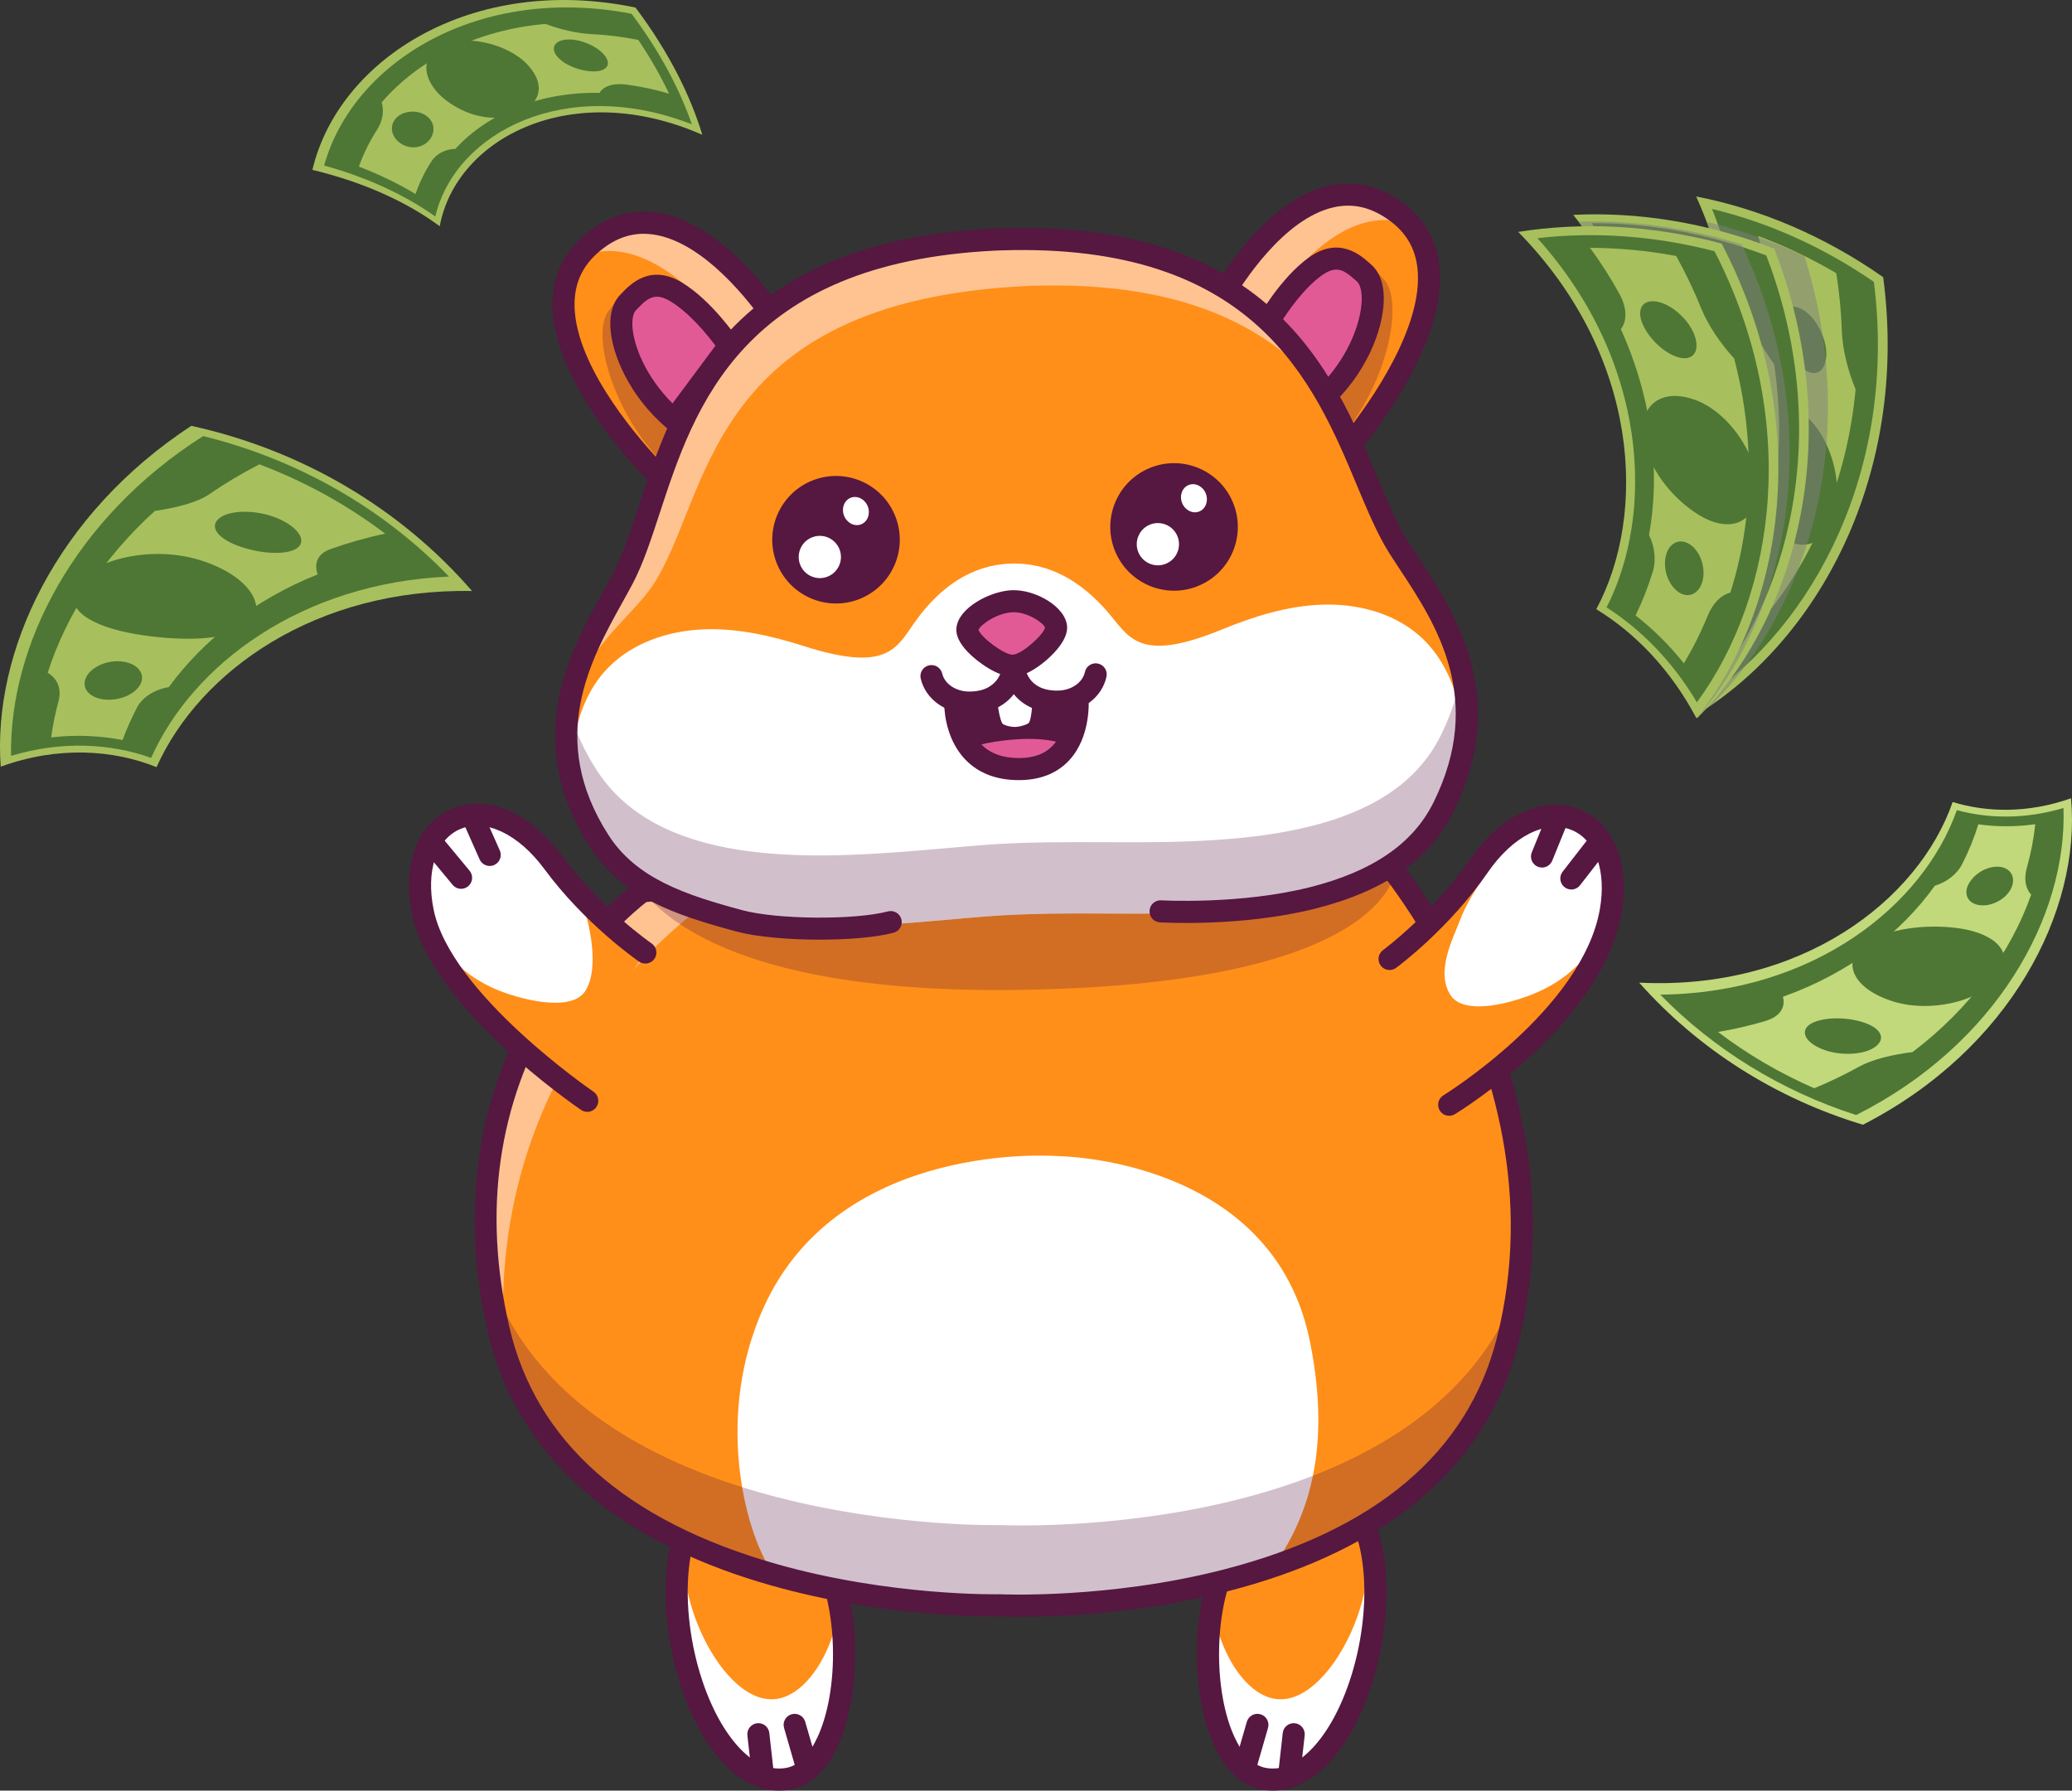
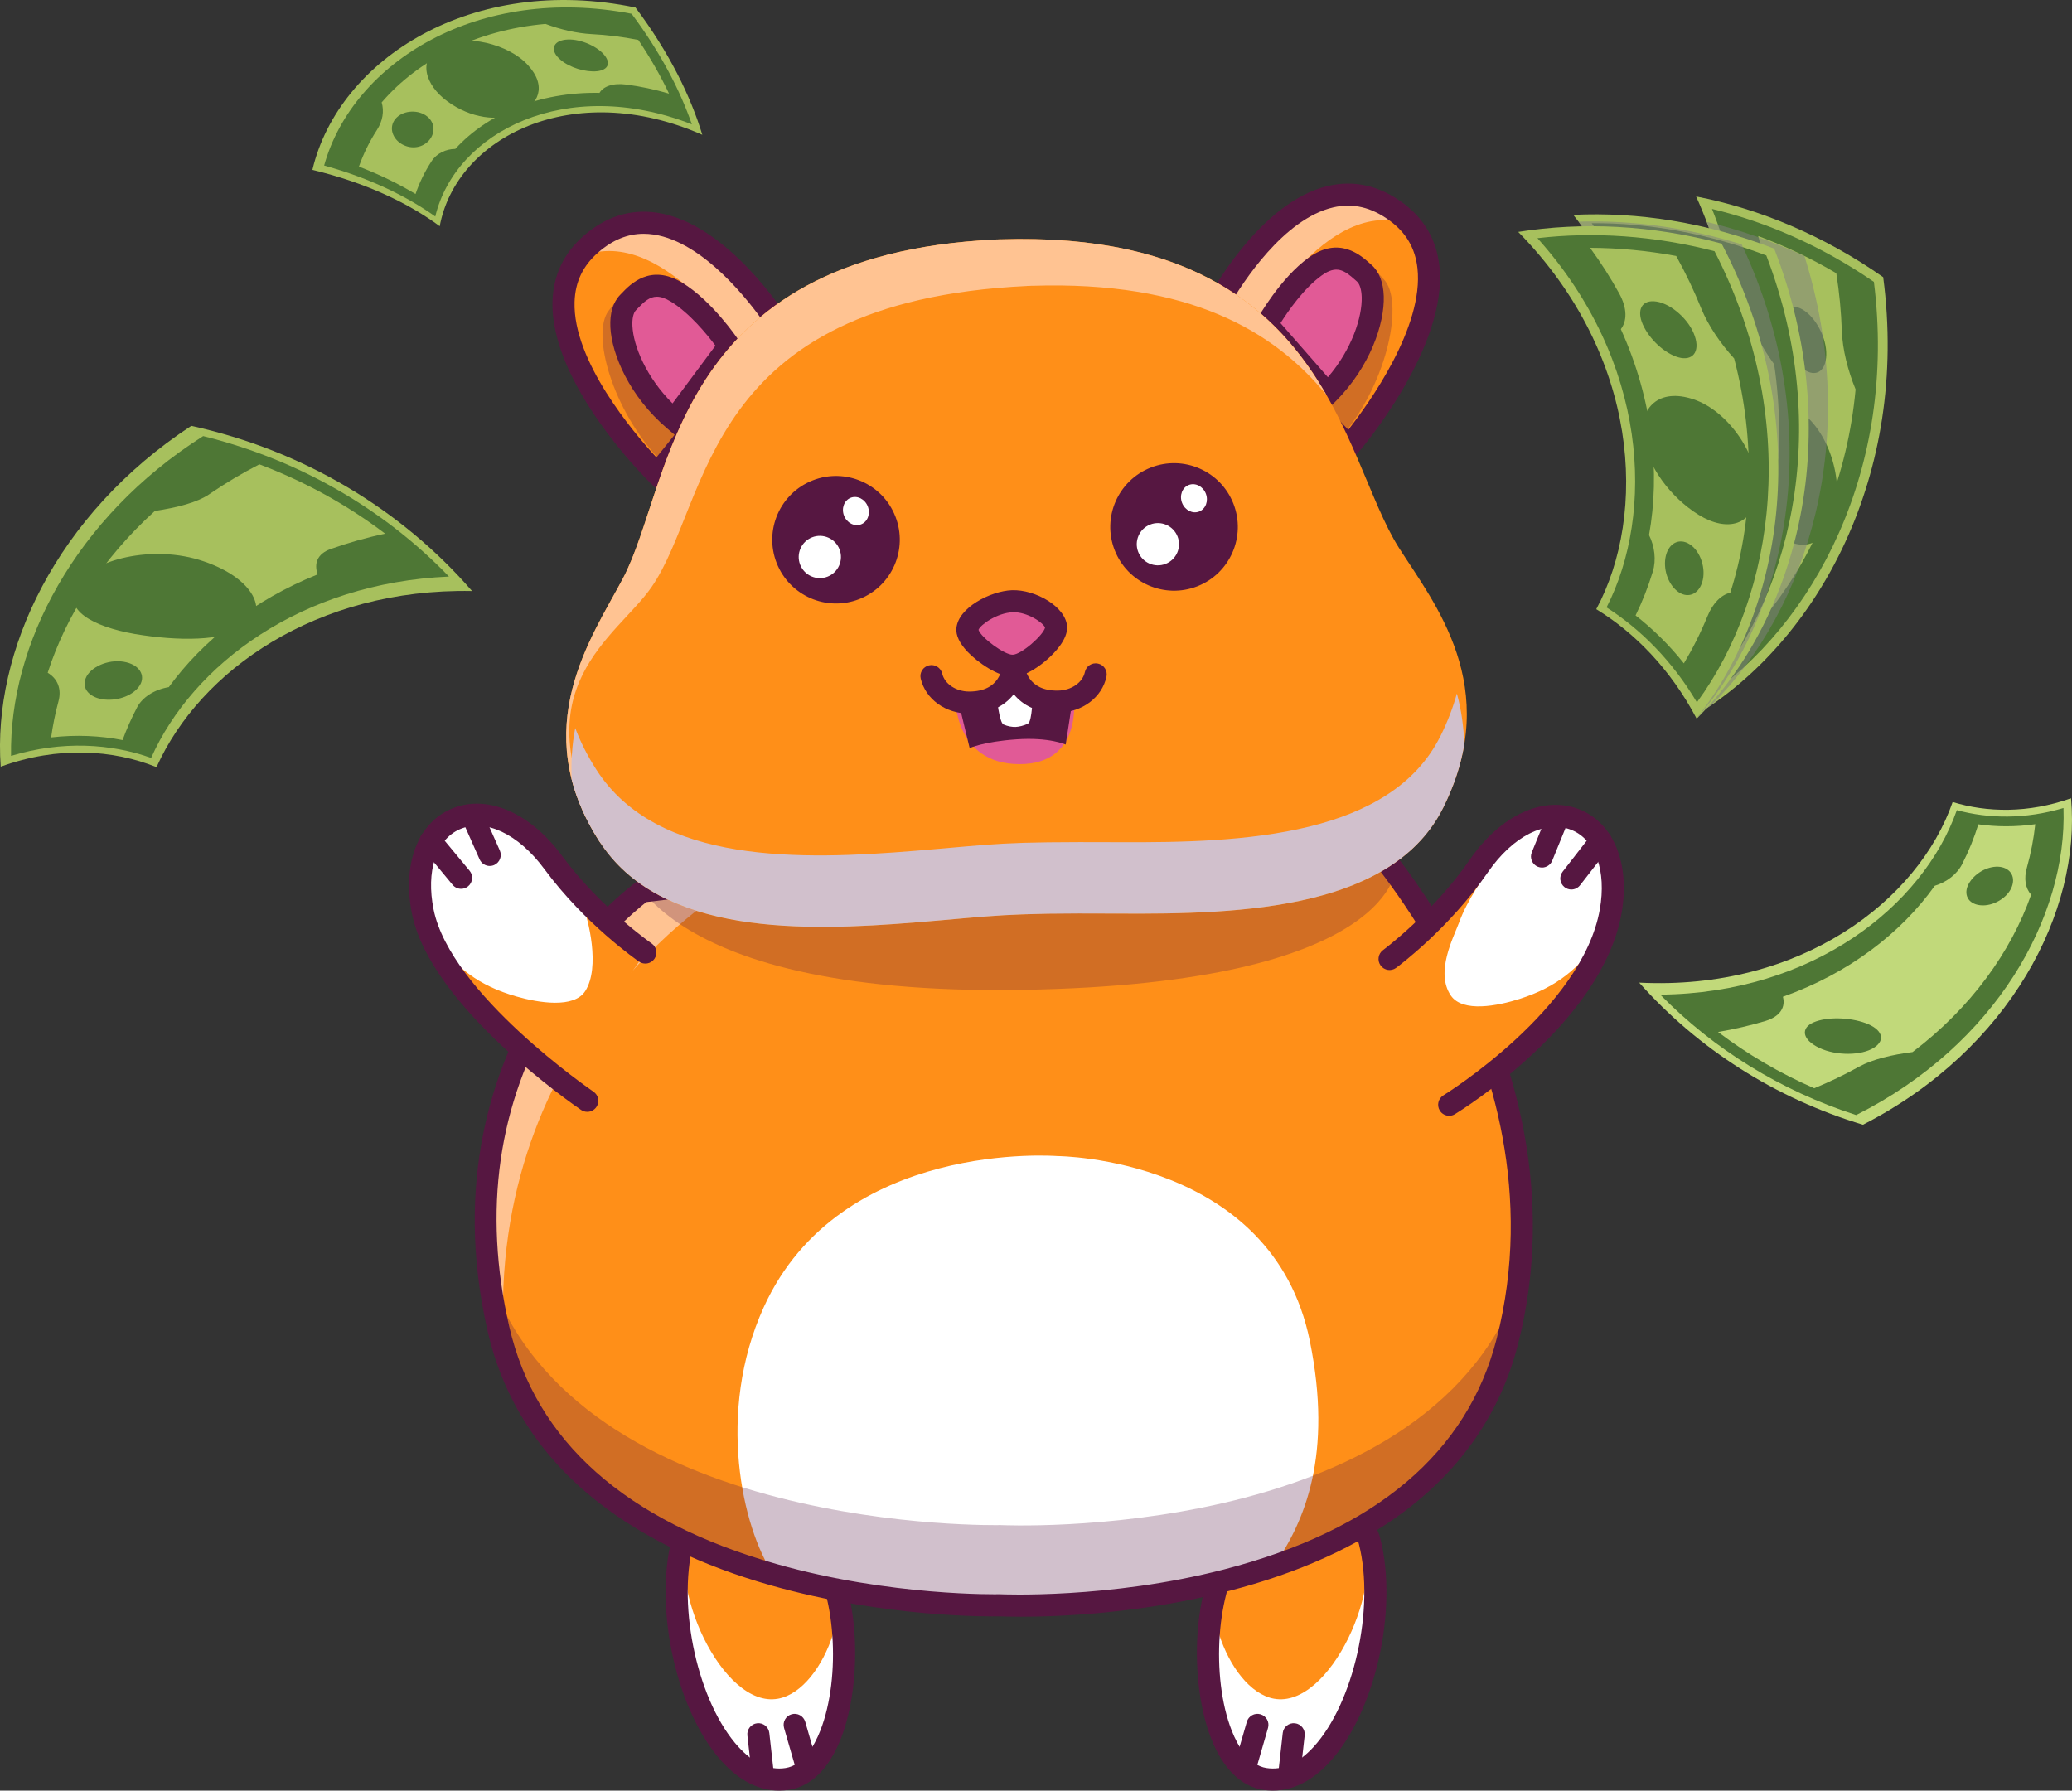
<svg xmlns="http://www.w3.org/2000/svg" viewBox="0 0 1089.71 941.73">
  <rect x="0" y="0" width="1089.71" height="941.73" fill="#333333" stroke="none" />
  <g style="fill: none; isolation: isolate;">
    <g id="Layer_1" data-name="Layer 1">
      <g>
        <g>
          <path d="m665.2,935.59c-33.82-5.35-38.87-91.81-15.38-121.83,24.14-30.84,60.47-11.9,68.14,12.33,6.68,21.08-13.62,115.7-52.77,109.5Z" style="fill: #fff;" />
          <path d="m665.2,935.59c-33.82-5.35-38.87-91.81-15.38-121.83,24.14-30.84,60.47-11.9,68.14,12.33,6.68,21.08-13.62,115.7-52.77,109.5Z" style="fill: #fff;" />
          <path d="m670.11,893.42c-25.3-4.57-43.63-59.01-24.94-80.54,19.2-22.12,63.28-25.25,71.02-8.36,13.09,28.59-16.79,94.19-46.08,88.89Z" style="fill: #ff8f18;" />
          <path d="m669.45,941.73c-1.71,0-3.43-.14-5.16-.41h0c-11.65-1.85-21.08-11.14-27.28-26.89-11.58-29.44-10.52-80.28,8.24-104.25,14.44-18.45,36.29-27.7,55.67-23.58,12.81,2.73,22.19,11.24,25.07,22.78,9.39,37.55-2.79,91.22-26.58,117.21-9.13,9.97-19.4,15.13-29.96,15.13Zm-3.35-11.87c8.45,1.33,16.77-2.4,24.74-11.1,21.14-23.09,32.3-72.88,23.88-106.56-1.81-7.24-7.72-12.43-16.22-14.24-11.45-2.44-29.87,1.18-44.12,19.38-14.48,18.5-17.73,64.49-6.58,92.85,3.21,8.16,8.99,18.2,18.29,19.68h0Z" style="fill: #561741;" />
          <path d="m655.04,934.67c-.53,0-1.08-.07-1.61-.23-3.08-.89-4.85-4.11-3.96-7.18l6.27-21.71c.89-3.08,4.11-4.85,7.18-3.96,3.08.89,4.85,4.11,3.96,7.18l-6.27,21.71c-.73,2.54-3.05,4.19-5.57,4.19Z" style="fill: #561741;" />
          <path d="m678.11,938.32c-.22,0-.43-.01-.65-.04-3.18-.36-5.48-3.23-5.12-6.41l2.29-20.44c.36-3.18,3.23-5.48,6.41-5.12,3.18.36,5.48,3.23,5.12,6.41l-2.29,20.44c-.33,2.97-2.85,5.16-5.76,5.16Z" style="fill: #561741;" />
        </g>
        <g>
          <path d="m414.04,935.59c33.82-5.35,38.87-91.81,15.38-121.83-24.14-30.84-60.47-11.9-68.14,12.33-6.68,21.08,13.62,115.7,52.77,109.5Z" style="fill: #fff;" />
          <path d="m414.04,935.59c33.82-5.35,38.87-91.81,15.38-121.83-24.14-30.84-60.47-11.9-68.14,12.33-6.68,21.08,13.62,115.7,52.77,109.5Z" style="fill: #fff;" />
          <path d="m409.13,893.42c25.3-4.57,43.63-59.01,24.94-80.54-19.2-22.12-63.28-25.25-71.02-8.36-13.09,28.59,16.79,94.19,46.08,88.89Z" style="fill: #ff8f18;" />
          <path d="m409.78,941.73c-10.56,0-20.83-5.16-29.96-15.14-23.8-25.99-35.97-79.66-26.58-117.21,2.88-11.54,12.26-20.05,25.07-22.78,19.38-4.13,41.23,5.13,55.67,23.58,18.76,23.97,19.82,74.81,8.24,104.25-6.2,15.75-15.63,25.04-27.28,26.89h0c-1.73.27-3.45.41-5.16.41Zm3.35-11.87l.91,5.73-.91-5.73c9.3-1.47,15.08-11.51,18.29-19.67,11.16-28.36,7.9-74.35-6.58-92.85-14.25-18.2-32.67-21.82-44.12-19.38-8.5,1.81-14.42,7-16.22,14.24-8.42,33.68,2.74,83.47,23.88,106.56,7.97,8.7,16.29,12.43,24.74,11.1Z" style="fill: #561741;" />
          <path d="m424.19,934.67c-2.52,0-4.84-1.65-5.57-4.19l-6.27-21.71c-.89-3.08.88-6.29,3.96-7.18,3.07-.88,6.29.88,7.18,3.96l6.27,21.71c.89,3.08-.88,6.3-3.96,7.18-.54.16-1.08.23-1.61.23Z" style="fill: #561741;" />
          <path d="m401.12,938.32c-2.91,0-5.43-2.19-5.76-5.16l-2.29-20.44c-.35-3.18,1.94-6.05,5.12-6.41,3.19-.36,6.05,1.94,6.41,5.12l2.29,20.44c.36,3.18-1.94,6.05-5.12,6.41-.22.02-.44.04-.65.04Z" style="fill: #561741;" />
        </g>
        <path d="m713.46,434.3l-182.85,11.59-192.95,22.96s-110.16,79.28-75.51,230.11c34.65,150.84,263.54,145.3,263.54,145.3,0,0,228.68,11.18,267.05-138.76,38.36-149.93-79.29-271.21-79.29-271.21Z" style="fill: #ff8f18;" />
        <path d="m264.95,705.79c-8.97-161.49,114.93-236.52,114.93-236.52l-42.22-.41s-110.16,79.28-75.51,230.11l2.79,6.82Z" style="fill: #ffc392;" />
        <path d="m406.52,827.7c-16-24.02-30.06-84.61-4.89-140.11,40.27-88.81,154.52-79.56,154.52-79.56,0,0,113.06.51,132.73,97.27,12.13,59.72-2.54,94.88-19.13,118.5-67.35,17.89-134.15,21.89-134.15,21.89,0,0-62.18,1.58-129.07-17.97Z" style="fill: #fff;" />
        <g style="fill: none; opacity: .27;">
          <path d="m526.22,802.09s-222.64,5.1-269.07-131.92c1.1,9.29,2.74,18.89,5.01,28.8,34.65,150.84,263.54,145.3,263.54,145.3,0,0,228.68,11.18,267.05-138.76,2.52-9.85,4.39-19.41,5.72-28.67-49.81,135.84-272.25,125.25-272.25,125.25Z" style="fill: #561741;" />
        </g>
        <path d="m536.82,850.28c-6.2,0-10.13-.16-11.19-.2-4.47.09-59.86.84-120.29-16.31-36.47-10.35-67.08-25.12-90.97-43.9-30.19-23.72-49.66-53.87-57.87-89.6-18.33-79.8,3.72-139.7,25.44-175.9,23.55-39.25,51.17-59.38,52.33-60.22l1.22-.88,194.76-23.16,185.51-11.76,1.86,1.92c1.23,1.26,30.32,31.53,55.05,80.82,22.9,45.65,45.95,116.68,25.69,195.87-9.09,35.52-29.29,65.17-60.06,88.14-24.35,18.18-55.31,32.19-92.02,41.64-46.38,11.94-89.58,13.54-109.47,13.54Zm-11.05-11.81h.21c.57.04,57.24,2.57,117.67-13.03,79.88-20.62,128.15-61.45,143.48-121.36,19.37-75.71-2.81-143.91-24.82-187.79-20.5-40.86-44.56-68.68-51.22-76.02l-179.94,11.41-191.23,22.75c-5.36,4.17-28.59,23.35-48.28,56.33-29.79,49.89-37.8,106.05-23.82,166.91,13.86,60.33,61.2,102.37,140.69,124.93,60.02,17.03,116.49,15.88,117.05,15.87h.21Z" style="fill: #561741;" />
        <g>
          <path d="m777.71,455.51c-20.16,29.22-46.92,48.86-46.92,48.86l47.32,64.43s60.99-42.19,68.99-89.62c8.71-51.62-37.67-69.65-69.4-23.67Z" style="fill: #ff8f18;" />
          <path d="m845.37,456.05c1.29-14.25-9.53-25.93-23.23-25.9-13.81.03-28.29,10.85-35.29,21.35-7.12,10.68-15.13,21.8-19.43,33.53-2.9,7.9-12.78,26.27-4.39,38.56,6.21,9.09,24.68,5.45,36.26,1.74,20.08-6.43,30.93-16.29,41.65-30.93,10.72-14.64,4.43-38.35,4.43-38.35h0Z" style="fill: #fff;" />
          <path d="m762.15,586.83c-1.95,0-3.86-.99-4.95-2.78-1.67-2.73-.81-6.3,1.92-7.98.73-.45,73.08-45.27,82.28-97.9,3.52-20.16-2.29-36.5-14.82-41.63-13.62-5.57-30.92,3.16-44.09,22.26-20.48,29.68-47.14,49.42-48.26,50.24-2.58,1.9-6.21,1.34-8.11-1.24-1.9-2.58-1.34-6.21,1.24-8.11.26-.19,26.24-19.46,45.58-47.48,16.39-23.76,39.17-34.13,58.04-26.4,17.77,7.28,26.35,28.61,21.85,54.37-10.1,57.82-84.5,103.87-87.66,105.8-.94.58-1.99.85-3.02.85Z" style="fill: #561741;" />
          <g>
            <path d="m826.4,467.82c-1.25,0-2.5-.4-3.56-1.22-2.53-1.97-2.99-5.61-1.02-8.14l15.43-19.86c1.96-2.53,5.61-2.99,8.14-1.02,2.53,1.97,2.99,5.61,1.02,8.14l-15.43,19.86c-1.15,1.47-2.86,2.24-4.59,2.24Z" style="fill: #561741;" />
            <path d="m810.98,456.28c-.73,0-1.47-.14-2.19-.43-2.97-1.21-4.4-4.59-3.19-7.56l8.19-20.13c1.21-2.97,4.59-4.39,7.56-3.19,2.97,1.21,4.4,4.59,3.19,7.56l-8.19,20.13c-.92,2.25-3.09,3.62-5.38,3.62Z" style="fill: #561741;" />
          </g>
        </g>
        <g>
          <path d="m290.97,453.61c21.08,28.57,48.44,47.36,48.44,47.36l-45.26,65.89s-62.3-40.24-71.79-87.4c-10.34-51.31,35.45-70.81,68.62-25.85Z" style="fill: #ff8f18;" />
          <path d="m223.37,456.3c-1.74-14.2,8.71-26.22,22.4-26.62,13.8-.41,30.94,5.98,38.26,16.24,7.45,10.45,17.58,18.11,22.25,29.7,3.14,7.8,9.53,33.03,1.53,45.58-5.92,9.29-24.5,6.23-36.19,2.89-20.27-5.79-31.43-15.3-42.61-29.6-11.18-14.29-5.64-38.19-5.64-38.19h0Z" style="fill: #fff;" />
          <path d="m308.86,584.74c-1.12,0-2.26-.32-3.26-1-3.22-2.19-79.08-54.21-88.93-103.13-5.17-25.68,2.81-47.29,20.34-55.06,18.52-8.21,41.54,1.45,58.63,24.62,20.21,27.4,46.79,45.83,47.06,46.02,2.64,1.81,3.31,5.43,1.49,8.07-1.81,2.64-5.43,3.31-8.07,1.5-1.15-.79-28.41-19.67-49.82-48.69-13.74-18.62-31.24-26.82-44.59-20.9-12.36,5.48-17.73,22.03-13.67,42.16,8.93,44.32,83.33,95.31,84.08,95.82,2.65,1.8,3.34,5.41,1.54,8.06-1.12,1.65-2.95,2.54-4.81,2.54Z" style="fill: #561741;" />
          <g>
            <path d="m242.51,467.46c-1.67,0-3.32-.72-4.47-2.1l-16.05-19.36c-2.04-2.47-1.7-6.13.76-8.17,2.47-2.05,6.13-1.7,8.17.76l16.05,19.36c2.05,2.47,1.7,6.13-.76,8.17-1.08.9-2.39,1.34-3.7,1.34Z" style="fill: #561741;" />
            <path d="m257.56,455.44c-2.22,0-4.34-1.29-5.31-3.45l-8.82-19.86c-1.3-2.93.02-6.36,2.95-7.66,2.93-1.3,6.36.02,7.66,2.95l8.82,19.86c1.3,2.93-.02,6.36-2.95,7.66-.77.34-1.57.5-2.35.5Z" style="fill: #561741;" />
          </g>
        </g>
        <g style="fill: none; opacity: .27;">
          <path d="m327.57,448.44s8.94,75.47,210.09,72.16c198.08-3.25,196.77-65.52,196.77-65.52l-406.86-6.64Z" style="fill: #561741;" />
        </g>
        <g>
          <path d="m709.42,234.83s74.84-86.57,25.02-123.37c-49.68-36.7-94.73,49.54-94.73,49.54l69.71,73.83Z" style="fill: #ff8f18;" />
          <path d="m734.44,111.46c2.81,2.08,5.21,4.32,7.27,6.7-44.67-16.51-82.65,56.18-82.65,56.18l53.51,56.67c-1.96,2.46-3.14,3.82-3.14,3.82l-69.71-73.83s45.05-86.24,94.73-49.54Z" style="fill: #ffc392;" />
          <g style="fill: none; opacity: .27;">
            <path d="m673.28,182.57s12.41-26.32,27.42-39.58c13.78-12.17,22.06-1.42,27.17,4.03,10.24,10.93,2.84,52.24-21.55,81.84l-33.03-46.29Z" style="fill: #561741;" />
          </g>
          <path d="m709.61,243.48l-76.96-81.51,1.91-3.66c1.11-2.13,27.61-52.15,64.03-60.55,13.68-3.15,26.91-.12,39.29,9.03,11.17,8.25,17.59,19.35,19.11,33,4.77,42.81-41.23,96.57-43.19,98.83l-4.2,4.86Zm-62.75-83.36l62.23,65.91c10.92-13.93,39.82-54.1,36.38-84.97-1.17-10.44-5.9-18.6-14.48-24.93-9.67-7.14-19.41-9.45-29.79-7.06-26.17,6.03-47.83,39.88-54.34,51.05Z" style="fill: #561741;" />
          <path d="m666.29,170.57s11.38-20.3,25.41-30.4c12.88-9.27,20.88-.79,25.79,3.52,9.86,8.65,3.44,40.69-19.24,63.37l-31.95-36.49Z" style="fill: #e15a96;" />
          <path d="m697.97,215.55l-38.74-44.24,2-3.58c.49-.87,12.18-21.55,27.08-32.27,15.89-11.44,27.27-1.26,32.14,3.09l.87.78c3.97,3.48,6.2,9.17,6.43,16.43.47,14.47-7.2,37.21-25.4,55.41l-4.38,4.38Zm-24.52-45.61l24.92,28.46c12.65-14.75,18.12-31.79,17.78-42.26-.12-3.8-1.06-6.82-2.49-8.08l-.96-.85c-5.78-5.17-9.86-7.91-17.62-2.32-9.5,6.84-17.88,19.08-21.64,25.06Z" style="fill: #561741;" />
        </g>
        <g>
          <path d="m345.59,249.36s-81.51-80.32-34.78-120.98c46.6-40.55,98.38,41.83,98.38,41.83l-63.6,79.15Z" style="fill: #ff8f18;" />
          <path d="m310.81,128.38c-2.64,2.3-4.85,4.73-6.71,7.26,43.21-20.02,86.87,49.41,86.87,49.41l-48.82,60.76c2.15,2.29,3.44,3.56,3.44,3.56l63.6-79.15s-51.78-82.38-98.38-41.83Z" style="fill: #ffc392;" />
          <g style="fill: none; opacity: .27;">
            <path d="m377.44,194.38s-14.47-25.25-30.49-37.26c-14.7-11.03-22.11.35-26.76,6.18-9.34,11.71,1.33,52.3,28.01,79.86l29.24-48.77Z" style="fill: #561741;" />
          </g>
          <path d="m346.09,258l-4.57-4.51c-2.14-2.1-52.27-52.02-50.94-95.08.43-13.73,5.95-25.31,16.42-34.42,11.61-10.11,24.55-14.19,38.45-12.14,36.97,5.47,67.38,53.22,68.65,55.25l2.2,3.5-70.21,87.39Zm-7.55-135.04c-8.5,0-16.37,3.23-23.92,9.8-8.05,7-12.11,15.51-12.44,26.02-.96,31.09,31.04,68.79,43.04,81.79l56.78-70.66c-7.4-10.61-31.74-42.65-58.26-46.56-1.76-.26-3.49-.39-5.19-.39Z" style="fill: #561741;" />
          <path d="m383.45,181.87s-12.96-19.33-27.75-28.28c-13.58-8.21-20.88.88-25.43,5.57-9.14,9.41-.18,40.84,24.24,61.63l28.94-38.92Z" style="fill: #e15a96;" />
          <path d="m355.47,229.23l-4.72-4.02c-19.59-16.69-29.06-38.75-29.74-53.2-.34-7.26,1.42-13.1,5.1-16.89l.81-.84c4.5-4.72,15.04-15.78,31.79-5.65,15.71,9.51,29.01,29.18,29.57,30.01l2.28,3.4-35.09,47.19Zm-10.04-73.17c-3.8,0-6.64,2.57-10.11,6.21l-.89.92c-1.33,1.37-2.02,4.46-1.83,8.26.49,10.47,7.31,27.02,21.1,40.71l22.57-30.36c-4.23-5.66-13.58-17.21-23.57-23.26-2.87-1.74-5.21-2.49-7.27-2.49Z" style="fill: #561741;" />
        </g>
        <path d="m735.69,288.04c-30.48-47.91-38.09-167.69-209.47-162.15v-.03c-.48.02-.93.05-1.4.07-.47.02-.92.02-1.4.04v.03c-171.28,8.14-169.31,128.15-195.87,178.34-16.2,30.61-50.56,78.5-12.46,137.96,42.86,66.88,163.75,40.15,222.51,38.61v.06c.46-.03.93-.06,1.4-.08.47-.01.94-.02,1.4-.03v-.06c58.77-3.15,184.06,13.75,218.72-56.23,31.34-63.28-4.84-107.31-23.43-136.52Z" style="fill: #ff8f18;" />
        <path d="m526.22,125.89v-.03c-.48.02-.93.05-1.4.07-.47.02-.92.02-1.4.04v.03c-171.28,8.14-169.31,128.15-195.87,178.34-16.2,30.61-50.56,78.5-12.46,137.96,2.93,4.58-2.08-6.22,1.54-2.48-43.89-78.21,7.8-104.61,26.12-131.18,31.12-45.14,26.05-150.07,197.33-158.22v-.03c.47-.02.92-.02,1.4-.04.47-.02.92-.05,1.4-.07v.03c82.82-2.68,127.39,23.92,154.79,57.52-25.31-44-69.26-85.24-171.44-81.94Z" style="fill: #ffc392;" />
-         <path d="m608.84,480.48c26.79,2.95,55.75-1.89,81.34-8.06,30.21-7.29,55.96-20.98,68.98-46.57,5.8-11.39,9.28-22.13,11.01-32.26-.7-22.13-7.29-45.21-24.27-59.77-13.64-11.69-32.52-16.44-50.69-15.81-18.17.63-35.82,6.19-52.59,13.06-44.24,18.13-48.78,3.76-60.3-9.5-13.4-15.43-30.35-25.98-51.1-25.15s-36.8,12.7-48.93,29.15c-10.4,14.1-13.8,28.82-59.35,14.28-17.27-5.51-35.3-9.65-53.47-8.83s-36.61,7.06-49.27,19.8c-15.71,15.81-20.45,39.23-19.44,61.28,2.63,10.07,7.22,20.58,14.38,31.48,16.05,24.43,43.08,36.02,73.7,40.87,26.7,4.24,56.37,5.5,83.38,1.42,27.83-4.21,106.28-8.72,136.62-5.39Z" style="fill: #fff;" />
        <path d="m757.61,387c-13,26.24-38.74,40.27-68.94,47.71-31.5,7.77-67.85,8.38-99.64,8.23-64.68-.3-62.62.83-107.54,4.51-30.13,2.47-63.89,4.25-94.15-.7-30.63-5.02-57.67-16.93-73.74-42.02-4.78-7.46-8.4-14.73-11.07-21.82-1.74,8.86-2.26,18.08-1.84,27.07,2.64,10.34,7.24,21.12,14.42,32.31,16.07,25.08,43.12,37,73.74,42.02,29.94,4.9,63.3,3.21,93.18.79,42.91-3.49,44.07-4.97,106.01-4.61,32.38.19,69.82-.24,102.15-8.21,30.2-7.45,55.94-21.47,68.94-47.71,5.78-11.68,9.26-22.7,10.98-33.09-.29-8.96-1.51-18.07-3.91-26.74-1.96,7.14-4.76,14.56-8.57,22.26Z" style="fill: #d1c0cc;" />
        <path d="m533.71,353.6c2.65,11.22,30.95,12.59,30.95,12.59,0,0,5.37,35.68-28.4,35.69-34.41,0-33.88-34.97-33.88-34.97,0,0,22.4,3.02,31.32-13.31h0Z" style="fill: #e15a96;" />
        <path d="m509.96,393.44s7.18-3.38,24.59-4.6c17.4-1.22,25.92,2.76,25.92,2.76l3.68-23.95-17.23-2.93-13.38-8.05-11.16,11.74-18.58-.43,6.16,25.46Z" style="fill: #561741;" />
-         <path d="m535.84,410.29c-11.7,0-21.12-3.58-28-10.65-11.61-11.92-11.27-29.34-11.25-30.08l.19-7.12,6.94,1.63c1.77.39,17.71,3.44,24.66-12.76l7.11-16.57,3.88,17.61c1,4.54,3.04,7.63,6.22,9.46,6.28,3.61,16.08,1.69,19.32.65l6.98-2.24.6,7.3c.06.8,1.43,19.78-10.13,32.29-6.42,6.95-15.34,10.48-26.51,10.48h-.02Zm-27.02-34.15c.84,4.58,2.81,10.79,7.39,15.46,4.61,4.7,11.22,7.09,19.64,7.09h.01c7.91,0,13.8-2.21,17.99-6.75,4.54-4.92,6.22-11.76,6.81-16.79-5.83.73-13.91.67-20.77-3.24-2.8-1.6-5.15-3.66-7.05-6.18-7.09,7.84-16.5,10.3-24.02,10.42Z" style="fill: #561741;" />
        <path d="m533.25,356.02l-9.15,9.98s1.43,14.02,3.64,15.01c2.21,1,4.69,1.38,6.37,1.31s4.5-.66,6.62-1.83c2.12-1.17,2.43-15.25,2.43-15.25l-9.91-9.22Z" style="fill: #fff;" />
        <path d="m555.9,374.82c-21.97,0-28.43-16.65-28.77-25.56-.12-3.2,2.38-5.9,5.58-6.02,3.19-.14,5.87,2.36,6.01,5.54.13,2.48,1.64,14.73,17.75,14.43,6.99-.12,12.92-4.23,14.1-9.76.67-3.13,3.74-5.14,6.89-4.46,3.13.67,5.13,3.75,4.46,6.88-2.33,10.93-12.71,18.71-25.24,18.94-.26,0-.53,0-.78,0Z" style="fill: #561741;" />
        <path d="m509.76,375.31c-12.48,0-22.97-7.55-25.53-18.39-.74-3.12,1.2-6.24,4.32-6.98,3.11-.74,6.24,1.2,6.98,4.32,1.29,5.48,7.27,9.45,14.23,9.45h.07c16.13-.06,17.36-12.35,17.44-14.81.11-3.18,2.74-5.71,5.94-5.63,3.19.08,5.71,2.69,5.66,5.87-.15,9.02-6.4,26.1-29,26.18h-.12Z" style="fill: #561741;" />
        <path d="m508.76,330.91c.58-6.44,13.6-14.3,23.59-14.7,9.99-.4,22.81,7.34,23.06,13.76.26,6.41-15.05,19.86-22.54,20.16-7.49.3-24.69-12.77-24.11-19.22Z" style="fill: #e15a96;" />
        <path d="m532.65,355.93c-7.78,0-18.5-7.59-23.75-13.1-4.26-4.48-6.25-8.66-5.91-12.44h0c.98-10.95,18.09-19.54,29.14-19.98,12.39-.5,28.67,8.79,29.09,19.32.26,6.54-6.35,13.42-10.31,16.94-3.03,2.69-10.82,8.97-17.8,9.25-.15,0-.31,0-.46,0Zm-18.04-24.69c1.41,4.17,13.8,13.29,18.04,13.09,4.71-.19,16.07-10.36,16.96-14.22-.68-2.4-9.28-8.41-17.01-8.11-8.25.33-17,6.6-17.98,9.23Zm-5.84-.33h.01-.01Z" style="fill: #561741;" />
-         <path d="m431.2,494.2c-16.46,0-33.34-1.45-43.87-4.28-32.15-8.67-60.15-18-77.12-44.49-36.25-56.57-10.17-103.43,7.09-134.45,1.84-3.3,3.57-6.42,5.13-9.36,4.99-9.44,8.94-21.49,13.51-35.44,9.27-28.27,20.8-63.46,47.65-91.99,30.43-32.32,74.22-49.91,133.77-53.67v-.08s14.39-.61,14.39-.61v.12c59.64-1.02,104.77,13.03,137.69,42.83,29.05,26.3,43.35,60.45,54.84,87.89,5.67,13.54,10.57,25.24,16.3,34.25,1.64,2.57,3.41,5.25,5.26,8.06,19.32,29.27,48.51,73.51,18.47,134.16-12.36,24.96-36.15,41.57-72.72,50.77-38.34,9.64-79.84,7.29-81.58,7.19-3.2-.19-5.64-2.94-5.44-6.14.19-3.2,2.93-5.64,6.14-5.45.41.02,41.5,2.33,78.06-6.86,33.08-8.32,54.39-22.92,65.15-44.66,27.08-54.68,1.16-93.94-17.76-122.62-1.89-2.86-3.69-5.6-5.36-8.22-6.26-9.84-11.58-22.55-17.21-36-22.58-53.93-53.52-127.8-187.17-123.47l-2.7.11c-133.59,6.35-158.52,82.44-176.73,138-4.54,13.85-8.83,26.94-14.29,37.25-1.61,3.05-3.38,6.22-5.24,9.57-16.87,30.31-39.97,71.82-7.46,122.54,14.73,22.99,40.59,31.51,70.37,39.54,18.29,4.93,59.09,5.28,76.6.65,3.09-.81,6.27,1.03,7.09,4.13.82,3.1-1.03,6.27-4.13,7.09-9.17,2.43-23.77,3.63-38.72,3.63Z" style="fill: #561741;" />
        <g>
          <path d="m470.9,271.62c-6.76-17.24-26.22-25.74-43.46-18.98-17.24,6.76-25.74,26.22-18.98,43.46s26.22,25.74,43.46,18.98c17.24-6.76,25.74-26.22,18.98-43.46Z" style="fill: #561741;" />
          <path d="m441.51,288.88c-2.24-5.71-8.69-8.53-14.4-6.29-5.71,2.24-8.53,8.69-6.29,14.4,2.24,5.71,8.69,8.53,14.4,6.29,5.71-2.24,8.53-8.69,6.29-14.4Z" style="fill: #fff;" />
          <path d="m456.39,266.33c-1.51-3.86-5.54-5.89-8.98-4.54-3.45,1.35-5.02,5.58-3.51,9.43s5.54,5.89,8.98,4.54c3.45-1.35,5.02-5.57,3.51-9.43Z" style="fill: #fff;" />
        </g>
        <g>
          <path d="m648.68,264.89c-6.76-17.24-26.22-25.74-43.46-18.98-17.24,6.76-25.74,26.22-18.98,43.46,6.76,17.24,26.22,25.74,43.46,18.98,17.24-6.76,25.74-26.22,18.98-43.46Z" style="fill: #561741;" />
          <path d="m619.3,282.16c-2.24-5.71-8.69-8.53-14.4-6.29-5.71,2.24-8.53,8.69-6.29,14.4,2.24,5.71,8.69,8.53,14.4,6.29,5.71-2.24,8.53-8.69,6.29-14.4Z" style="fill: #fff;" />
          <path d="m634.17,259.6c-1.51-3.86-5.53-5.89-8.98-4.54-3.45,1.35-5.02,5.58-3.51,9.43,1.51,3.86,5.53,5.89,8.98,4.54,3.45-1.35,5.02-5.58,3.51-9.43Z" style="fill: #fff;" />
        </g>
      </g>
      <g>
        <g>
          <path d="m862.56,303.79c42.32-37.66,67.29-117.05,29.47-200.47,33.29,6.48,67.11,20.54,98.38,42.45,13.75,104.09-34.39,191.13-98.01,230.03-3.92-28.83-14.98-53.36-29.84-72.01Z" style="fill: #a7c05d;" />
          <path d="m867.96,304.78c40.84-37.92,64.98-113.8,32.42-194.89,28.88,6.9,57.95,19.64,85.14,38.36,12.36,98.04-31.23,180.49-90.03,219.71-4.67-24.86-14.6-46.28-27.53-63.18Z" style="fill: #4e7735;" />
          <path d="m916.24,327.33c4.93-5.43,10.45-8.07,15.54-7.53,23.36-30.11,39.9-69.75,44.12-115-4.04-9.87-6.88-20.88-7.24-30.76-.34-9.95-1.29-20.08-2.91-30.34-13.43-7.94-27.21-14.45-41.09-19.55,2.71,9.36,4.76,18.67,6.18,27.84,1.36,8.9-1.2,15.11-5.63,17.86,3.12,41.04-6.47,78.15-23.19,106.83.75,6.62-.87,13.66-4.74,18.77-5.09,6.77-10.59,12.95-16.4,18.52,6.08,9.7,11.26,20.54,15.23,32.38,7.04-5.69,13.79-12.04,20.15-19.03Z" style="fill: #a7c05d;" />
          <path d="m930.19,275.67c-10.88-13.89-16.56-33.35-13.36-48.53,3.18-15.01,16.62-21.56,31.67-9.45,15.1,11.98,22.18,39.91,14.71,56.68-7.4,16.88-22.24,15.03-33.02,1.3Z" style="fill: #4e7735;" />
          <path d="m948.6,194.2c-6.14-4.42-11.13-14.21-11.7-22.66-.56-8.42,4.08-12.72,11-8.82,6.91,3.88,12.82,14.96,12.59,23.9-.21,8.96-5.77,11.98-11.89,7.58Z" style="fill: #4e7735;" />
          <path d="m905.78,309.4c-3.29-5.5-2.93-13.78.8-19.44,3.72-5.63,9.91-6.65,13.92-1.31,4.02,5.31,3.72,15.12-.73,20.92-4.45,5.82-10.7,5.31-13.99-.17Z" style="fill: #4e7735;" />
        </g>
        <path d="m900.28,370.67c50.92-50.98,78.72-140.71,48.72-235.97-16.98-7.94-34.24-13.9-51.42-18,29.54,78.43,5.04,151.44-35.01,187.08,14.85,18.65,25.92,43.18,29.84,72.01,2.66-1.62,5.28-3.34,7.88-5.13Z" style="fill: gray; mix-blend-mode: multiply; opacity: .5;" />
        <g>
          <path d="m846.59,314.71c32.12-46.67,37.45-129.72-19.16-201.71,33.88-1.64,70.07,3.95,105.66,17.78,38.16,97.82,12.16,193.81-40.36,246.76-10.68-27.06-27.27-48.25-46.14-62.82Z" style="fill: #a7c05d;" />
          <path d="m852.06,314.39c30.63-46.56,35.98-126.01-14.96-197,29.69-.18,60.96,5.26,91.83,16.96,35.37,92.26,12.69,182.74-35.07,234.84-10.46-23.04-25.21-41.46-41.8-54.8Z" style="fill: #4e7735;" />
          <path d="m904.33,324.78c3.49-6.45,8.22-10.33,13.29-11.01,15.51-34.81,22.13-77.25,15.44-122.2-6.27-8.62-11.66-18.63-14.37-28.15-2.7-9.58-6.04-19.19-10.06-28.77-14.93-4.51-29.87-7.55-44.57-9.19,4.87,8.45,9.07,16.99,12.64,25.57,3.45,8.32,2.44,14.96-1.21,18.69,12.81,39.12,12.35,77.44,2.94,109.28,2.3,6.25,2.41,13.48-.13,19.36-3.33,7.78-7.2,15.1-11.51,21.89,8.22,7.97,15.83,17.27,22.51,27.82,5.48-7.2,10.52-14.98,15.03-23.28Z" style="fill: #a7c05d;" />
          <path d="m905.56,271.28c-13.88-10.89-24.03-28.44-24.54-43.95-.49-15.34,11-24.91,28.5-16.73,17.52,8.04,31.06,33.47,27.8,51.54-3.17,18.16-18.02,19.9-31.76,9.14Z" style="fill: #4e7735;" />
          <path d="m904.02,187.77c-7.02-2.83-14.2-11.14-16.77-19.22-2.55-8.05.93-13.33,8.58-11.19,7.63,2.12,16.01,11.47,17.93,20.21,1.94,8.75-2.74,13.01-9.74,10.19Z" style="fill: #4e7735;" />
          <path d="m889.89,309.86c-4.51-4.56-6.13-12.69-3.86-19.07,2.27-6.35,8.04-8.82,13.21-4.59,5.17,4.2,7.22,13.8,4.28,20.49-2.93,6.71-9.13,7.71-13.63,3.17Z" style="fill: #4e7735;" />
        </g>
        <path d="m916,128.56c-29.07-9.05-58.16-12.84-85.84-12,53.69,71.16,48.02,152.25,16.42,198.15,18.86,14.56,35.44,35.73,46.12,62.77,48.74-56.43,68.08-153.98,23.29-248.93Z" style="fill: gray; mix-blend-mode: multiply; opacity: .5;" />
        <g>
          <path d="m839.51,320.39c26.84-49.89,23.09-133.02-41.04-198.42,33.5-5.32,70.09-3.71,106.97,6.15,48.6,93.07,33.21,191.33-13.22,249.69-13.57-25.74-32.37-44.99-52.71-57.42Z" style="fill: #a7c05d;" />
          <path d="m844.92,319.47c25.37-49.62,22.03-129.18-36.35-194.2,29.5-3.42,61.17-1.42,93.13,6.85,45.22,87.86,32.54,180.26-9.26,237.26-12.91-21.76-29.58-38.47-47.52-49.92Z" style="fill: #4e7735;" />
          <path d="m898,324.1c2.77-6.79,7.05-11.17,12.01-12.4,11.62-36.29,13.57-79.2,2.02-123.16-7.18-7.88-13.62-17.25-17.35-26.41-3.73-9.23-8.1-18.42-13.13-27.5-15.34-2.85-30.51-4.25-45.3-4.28,5.76,7.87,10.87,15.9,15.35,24.04,4.33,7.89,4.05,14.6.83,18.71,17,37.49,20.72,75.64,14.83,108.31,2.97,5.96,3.86,13.13,1.98,19.25-2.47,8.1-5.51,15.8-9.06,23.02,9.04,7.03,17.62,15.44,25.41,25.2,4.66-7.76,8.83-16.04,12.4-24.78Z" style="fill: #a7c05d;" />
          <path d="m893.39,270.79c-14.98-9.31-26.99-25.65-29.19-41.01-2.16-15.19,8.22-25.96,26.51-19.74,18.29,6.08,34.52,29.88,33.26,48.2-1.17,18.4-15.74,21.75-30.58,12.54Z" style="fill: #4e7735;" />
          <path d="m882.76,187.95c-7.29-2.04-15.33-9.53-18.76-17.27-3.41-7.72-.52-13.35,7.31-12.06,7.82,1.28,17.17,9.66,20.02,18.13,2.88,8.49-1.31,13.23-8.57,11.2Z" style="fill: #4e7735;" />
          <path d="m882.02,310.84c-4.98-4.04-7.47-11.94-5.91-18.53,1.57-6.56,7.03-9.64,12.63-6.01,5.6,3.61,8.68,12.93,6.48,19.9-2.18,6.99-8.24,8.66-13.2,4.64Z" style="fill: #4e7735;" />
        </g>
      </g>
      <g>
        <path d="m164.3,89.33C178.17,30.74,248.66-13.82,334.22,3.96c17.86,23.75,29.05,46.81,35.14,66.93-68.27-30.04-129.45,1.41-138.1,48.09-16.06-11.88-38.38-22.79-66.97-29.64Z" style="fill: #a7c05d;" />
        <path d="m170.47,87.05C185.67,32.44,251.81-8.28,332.17,7.24c15.3,20.46,25.52,40.36,31.7,58.15-66.08-25.84-124.31,3.91-134.95,48.48-14.66-10.45-34.14-20.08-58.46-26.82Z" style="fill: #4e7735;" />
        <path d="m226.96,84.8c2.76-4.23,7.64-6.42,12.5-6.48,16.82-18.38,43.9-30.06,75.84-29.48,1.93-3.29,6.85-5.32,14.16-4.36,7.33.97,14.82,2.54,22.4,4.76-4.3-9.08-9.65-18.56-16.16-28.24-8.34-1.65-16.55-2.66-24.57-3.06-7.75-.41-16.35-2.39-24.25-5.36-36.45,3.2-66.9,18.89-86.15,41.27,1.38,4.7.52,9.81-2.45,14.43-3.95,6.13-7.15,12.61-9.52,19.35,11.2,4.3,21.13,9.2,29.78,14.42,2.05-6.04,4.88-11.83,8.43-17.25Z" style="fill: #a7c05d;" />
        <path d="m235.42,53.4c-11.99-8.66-16.15-22.47-3.4-29.15,12.64-6.76,35.56-1.09,45.59,9.96,10.21,11.04,5.68,21.07-5.02,25.47-10.87,4.37-25.06,2.51-37.17-6.29Z" style="fill: #4e7735;" />
        <path d="m293.18,29.89c-3.84-4.41-1.77-8.82,5.44-9.11,7.19-.31,16.38,4.02,19.75,8.86,3.39,4.86.11,8.03-6.61,7.91-6.74-.14-14.71-3.23-18.57-7.67Z" style="fill: #4e7735;" />
        <path d="m211.53,75.93c-5.07-2.81-7.22-8.83-3.67-13.27,3.53-4.45,11.21-5.21,16.03-1.98,4.85,3.23,5.24,8.88,1.96,12.91-3.31,4.02-9.22,5.17-14.32,2.34Z" style="fill: #4e7735;" />
      </g>
      <g>
        <path d="m1089.2,419.84c5.4,59.35-32.06,132.05-109.44,171.69-46.23-13.93-86.81-39.95-117.68-74.73,84.79,4.25,146.76-42.88,164.87-95,17.95,5.54,39.77,6,62.25-1.96Z" style="fill: #c1d97a;" />
        <path d="m1085.23,424.96c2.02,57.1-35.51,124.53-109.04,161.48-39.66-12.76-74.92-34.62-103.03-63.33,80.36-.71,138.2-46.65,155.99-97.03,16.54,4.5,35.96,4.88,56.08-1.13Z" style="fill: #4e7735;" />
        <path d="m1031.99,454.38c-2.69,5.33-8.12,9.55-14.44,11.47-17.57,24.63-44.91,45.94-79.88,58.38,1.46,5.34-1.25,10.33-9.19,12.74-7.98,2.38-16.3,4.33-24.92,5.78,15.45,11.73,32.42,21.68,50.57,29.6,8.19-3.37,16.01-7.15,23.43-11.27,7.19-3.97,17.58-6.4,28.29-7.76,30.74-23.27,51.81-52.75,62.38-82.78-3.12-3.41-3.87-8.5-2.24-14.25,2.14-7.63,3.6-15.27,4.4-22.81-10.41,1.48-20.49,1.4-29.93.06-2.16,7.01-4.98,13.99-8.47,20.83Z" style="fill: #c1d97a;" />
-         <path d="m1031.08,488.34c17.56,2.73,28.58,12.11,20.32,24.83-8.11,12.75-36.08,20.43-57.39,12.99-21.36-7.37-24.93-21.92-13.11-29.83,11.96-8.11,32.45-10.62,50.18-8Z" style="fill: #4e7735;" />
        <path d="m981.18,538.1c8.5,3.12,10.88,8.73,4.39,12.91-6.47,4.18-19.81,4.39-28.81.09-9.02-4.29-9.9-10.42-2.94-13.41,6.98-3.01,18.83-2.71,27.37.41Z" style="fill: #4e7735;" />
        <path d="m1050.82,455.82c5.86.22,9.45,4.68,7.25,10.54-2.18,5.86-9.98,10.48-16.62,9.74-6.65-.72-8.98-6.01-6.03-11.33,2.97-5.35,9.51-9.15,15.39-8.95Z" style="fill: #4e7735;" />
      </g>
      <g>
        <path d="m248.27,310.84c-81.9-1.53-143.14,41.83-165.95,92.63-22.69-9.18-51.84-11.21-81.94-.25-4.42-60.54,29.28-132.77,100.22-179.26,58.86,12.94,110.36,43.84,147.67,86.88Z" style="fill: #a7c05d;" />
        <path d="m236.13,303.23c-77.59,3.38-134.71,46.14-156.64,95.38-21.02-7.54-46.82-9.21-73.68-1.07-.98-58.1,33.26-125.13,101.04-168.19,50.46,12.47,95.08,38.4,129.27,73.88Z" style="fill: #4e7735;" />
        <path d="m110.15,259.88c-6.42,4.38-16.99,7.1-28.68,8.83-27.76,25.13-46.71,54.99-56.39,85.11,5.39,3.22,7.38,8.75,5.67,15.03-1.7,6.35-2.99,12.69-3.86,18.98,13.18-1.53,25.85-.91,37.57,1.39,2.12-5.76,4.65-11.47,7.59-17.1,2.8-5.44,9.16-9.47,16.73-10.74,17.85-24.47,44.53-45.75,78.28-59.29-1.99-5.72-.21-10.78,6.72-13.3,9.16-3.27,18.77-6.01,28.78-8.12-19.86-15.06-42.12-27.39-66.15-36.46-9.29,4.77-18.05,10.02-26.27,15.66Z" style="fill: #a7c05d;" />
        <path d="m107.17,295.23c26.86,9.15,33.92,26.65,22.1,34.24-11.95,7.88-35.67,7.74-58.29,3.97-22.41-3.95-38.29-12.73-30.63-25.82,7.46-13.08,40.01-21.65,66.82-12.39Z" style="fill: #4e7735;" />
        <path d="m64.98,348.01c8.32,1.35,11.75,7.21,8.58,12.37-3.19,5.19-11.09,8.26-18.54,7.53-7.42-.75-12.26-5.39-9.95-11.19,2.28-5.79,11.6-10.08,19.91-8.71Z" style="fill: #4e7735;" />
-         <path d="m147.9,273.46c11.04,5.37,13.6,12.67,6.87,15.67-6.76,3.03-19.85,1.7-30.32-2.35-10.44-4.07-14.77-10.28-8.59-14.61,6.15-4.32,21.01-4.1,32.04,1.29Z" style="fill: #4e7735;" />
+         <path d="m147.9,273.46Z" style="fill: #4e7735;" />
      </g>
    </g>
  </g>
</svg>